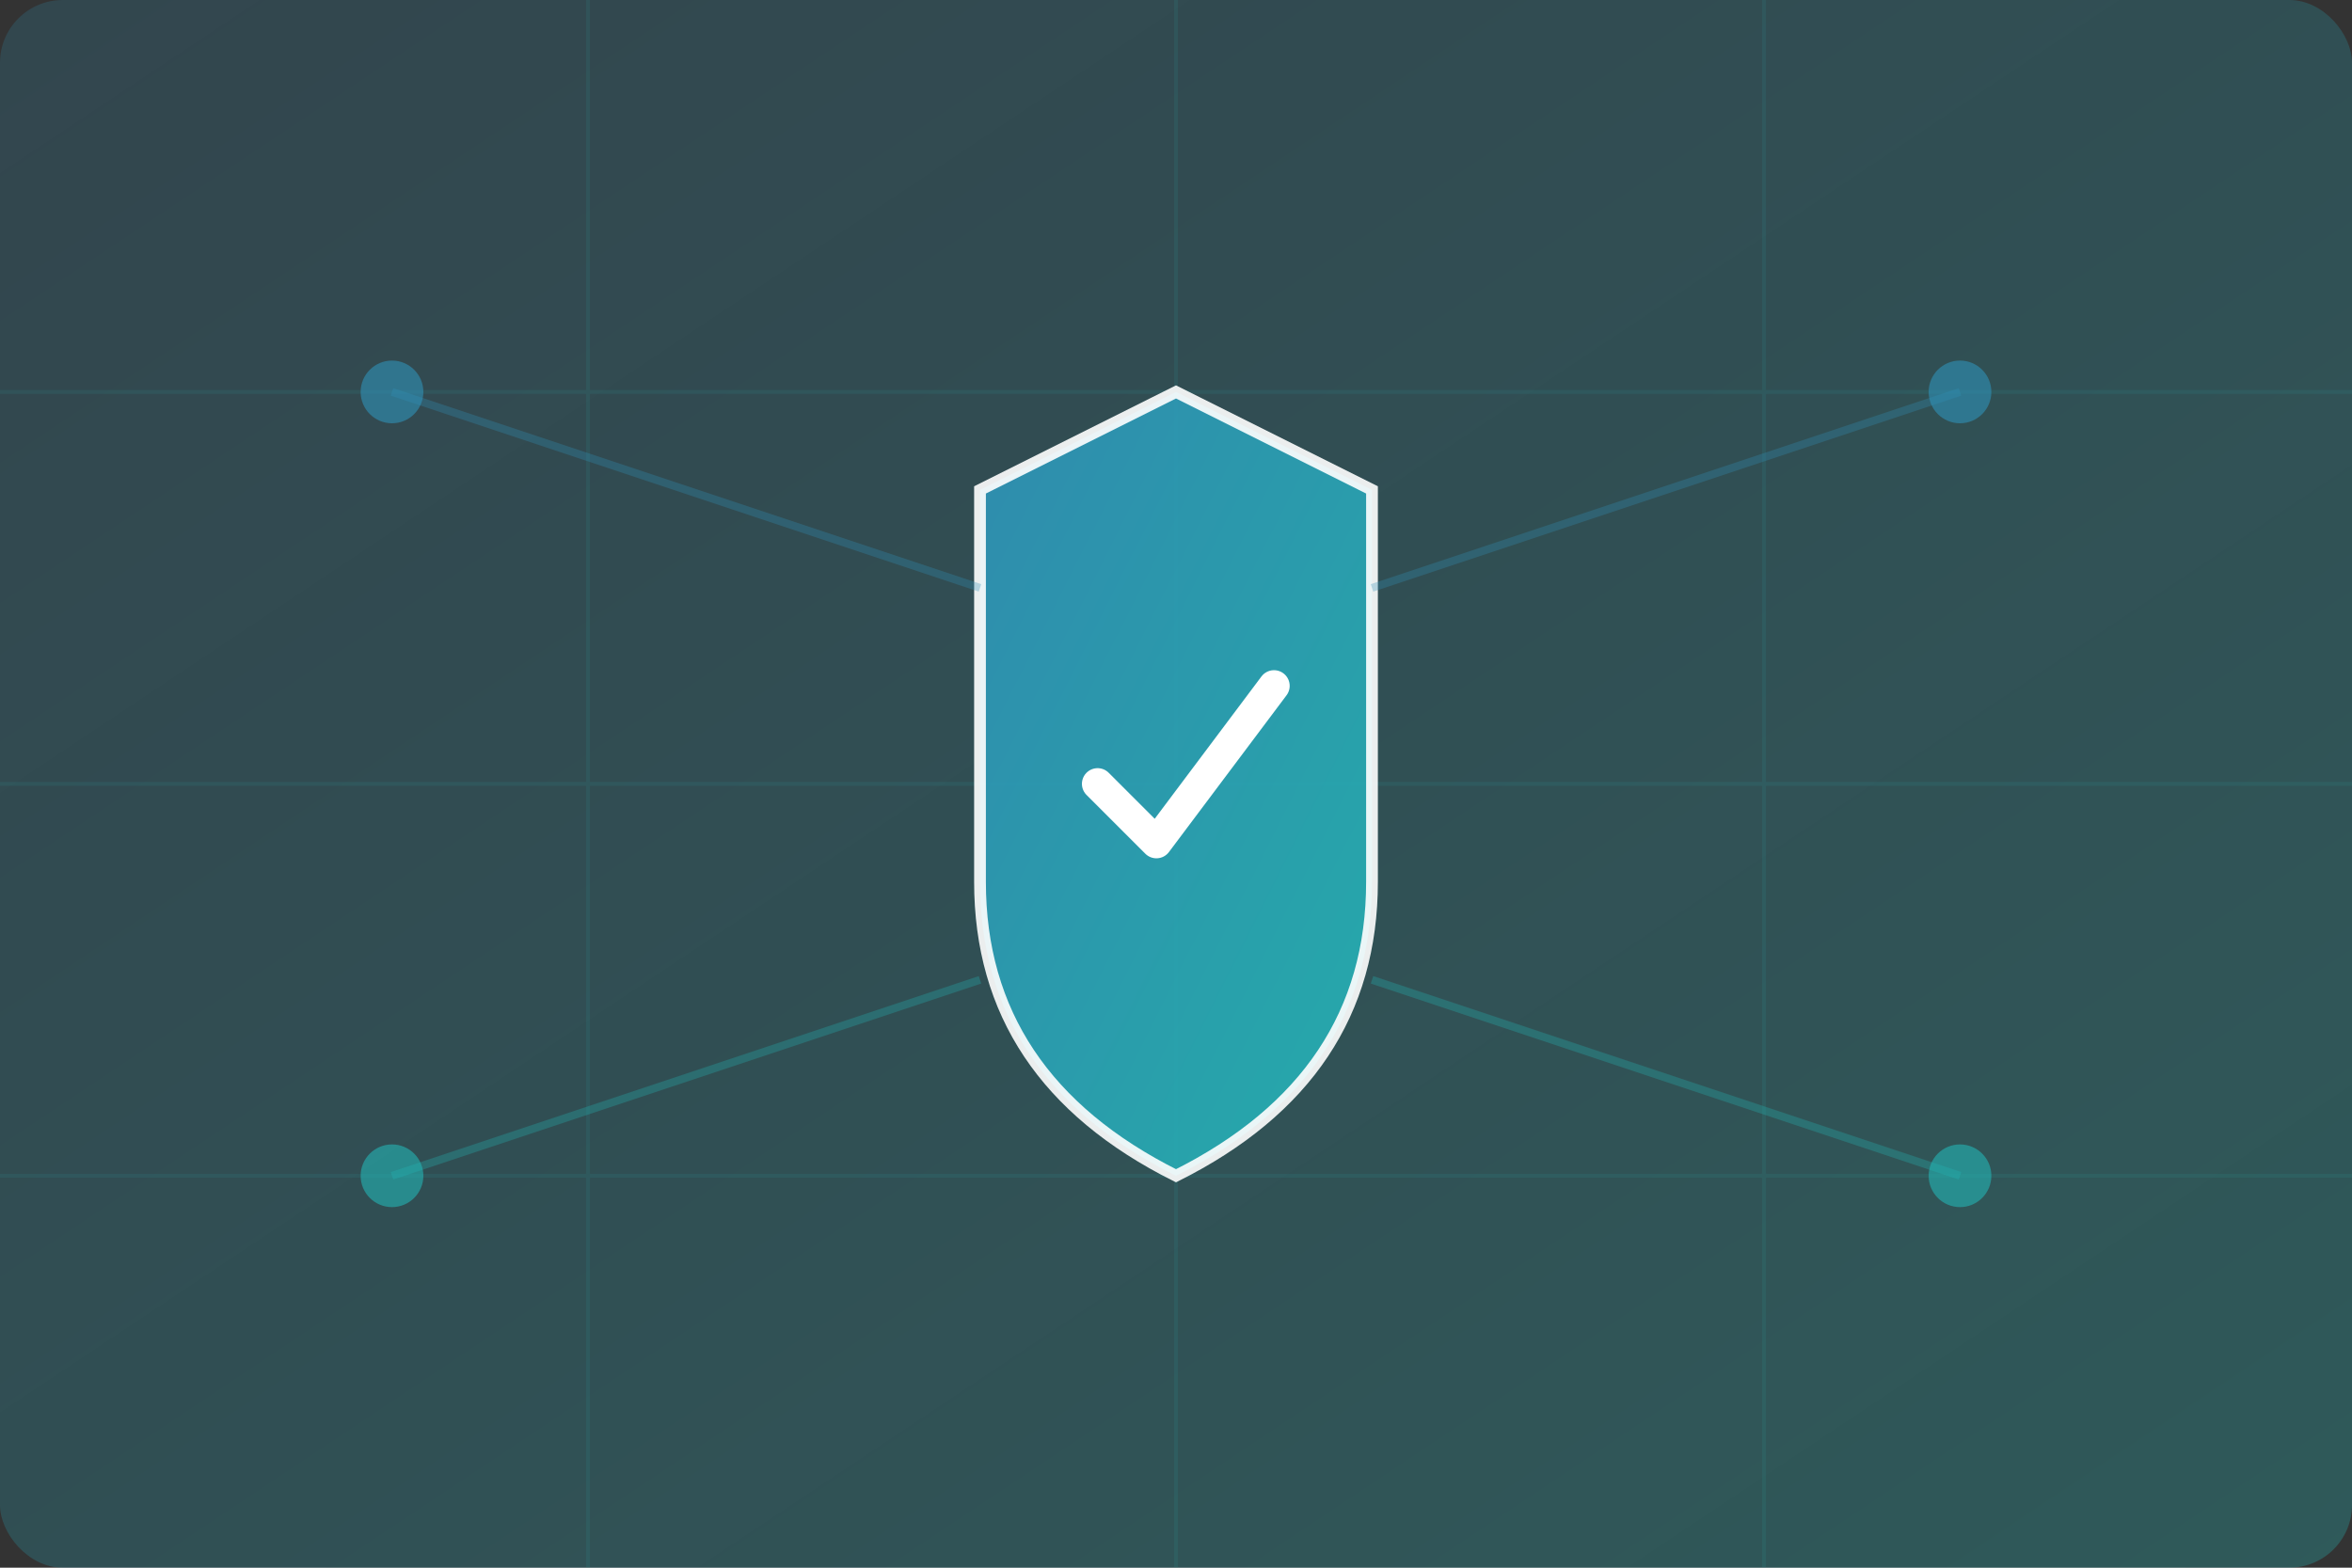
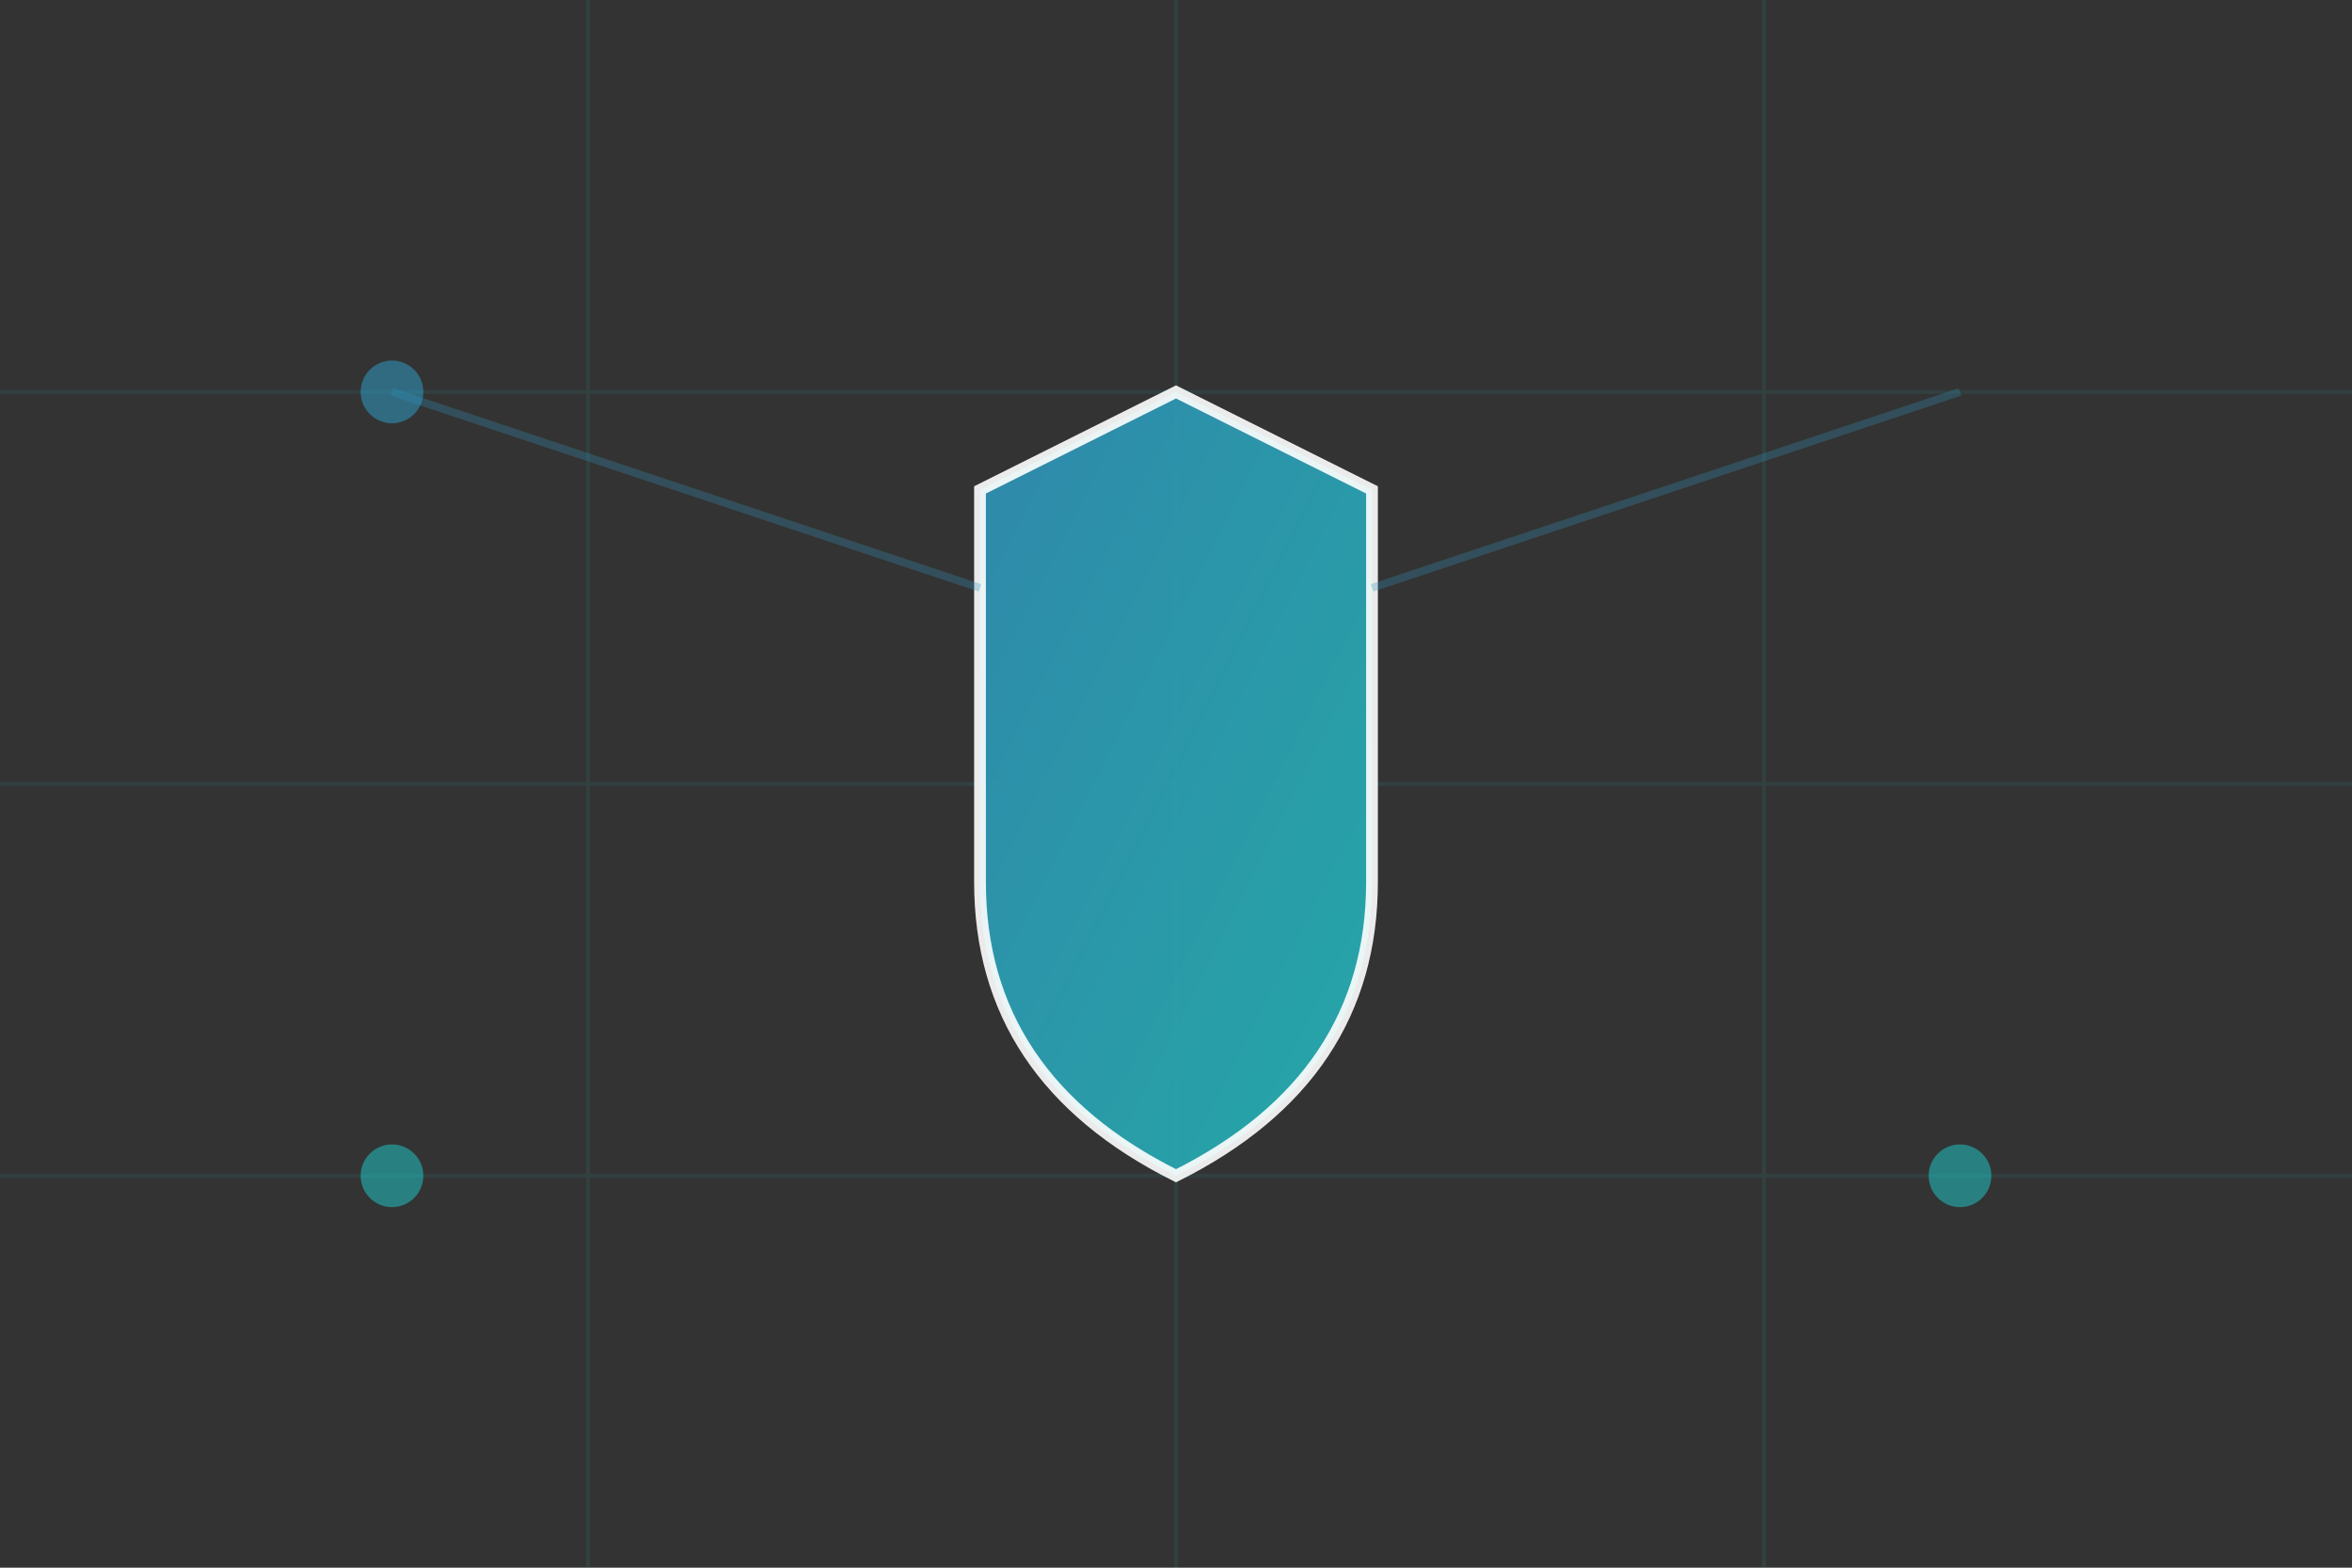
<svg xmlns="http://www.w3.org/2000/svg" width="600" height="400" viewBox="0 0 600 400">
  <rect x="0" y="0" width="600" height="400" fill="#333333" stroke="none" />
  <defs>
    <linearGradient id="hero-gradient" x1="0%" y1="0%" x2="100%" y2="100%">
      <stop offset="0%" stop-color="#2F92B8" stop-opacity="0.2" />
      <stop offset="100%" stop-color="#24B4B4" stop-opacity="0.3" />
    </linearGradient>
    <linearGradient id="shield-gradient" x1="0%" y1="0%" x2="100%" y2="100%">
      <stop offset="0%" stop-color="#2F92B8" />
      <stop offset="100%" stop-color="#24B4B4" />
    </linearGradient>
  </defs>
-   <rect width="600" height="400" fill="url(#hero-gradient)" rx="16" />
  <g opacity="0.1">
    <line x1="0" y1="100" x2="600" y2="100" stroke="#24B4B4" stroke-width="1" />
    <line x1="0" y1="200" x2="600" y2="200" stroke="#24B4B4" stroke-width="1" />
    <line x1="0" y1="300" x2="600" y2="300" stroke="#24B4B4" stroke-width="1" />
    <line x1="150" y1="0" x2="150" y2="400" stroke="#24B4B4" stroke-width="1" />
    <line x1="300" y1="0" x2="300" y2="400" stroke="#24B4B4" stroke-width="1" />
    <line x1="450" y1="0" x2="450" y2="400" stroke="#24B4B4" stroke-width="1" />
  </g>
  <g transform="translate(250, 100)">
    <path d="M 50 0 L 100 25 L 100 125 Q 100 175 50 200 Q 0 175 0 125 L 0 25 Z" fill="url(#shield-gradient)" stroke="#ffffff" stroke-width="3" opacity="0.9" />
-     <path d="M 30 100 L 45 115 L 75 75" stroke="#ffffff" stroke-width="8" stroke-linecap="round" stroke-linejoin="round" fill="none" />
  </g>
  <circle cx="100" cy="100" r="8" fill="#2F92B8" opacity="0.6" />
-   <circle cx="500" cy="100" r="8" fill="#2F92B8" opacity="0.6" />
  <circle cx="100" cy="300" r="8" fill="#24B4B4" opacity="0.6" />
  <circle cx="500" cy="300" r="8" fill="#24B4B4" opacity="0.6" />
  <line x1="100" y1="100" x2="250" y2="150" stroke="#2F92B8" stroke-width="2" opacity="0.3" />
  <line x1="500" y1="100" x2="350" y2="150" stroke="#2F92B8" stroke-width="2" opacity="0.3" />
-   <line x1="100" y1="300" x2="250" y2="250" stroke="#24B4B4" stroke-width="2" opacity="0.3" />
-   <line x1="500" y1="300" x2="350" y2="250" stroke="#24B4B4" stroke-width="2" opacity="0.3" />
</svg>